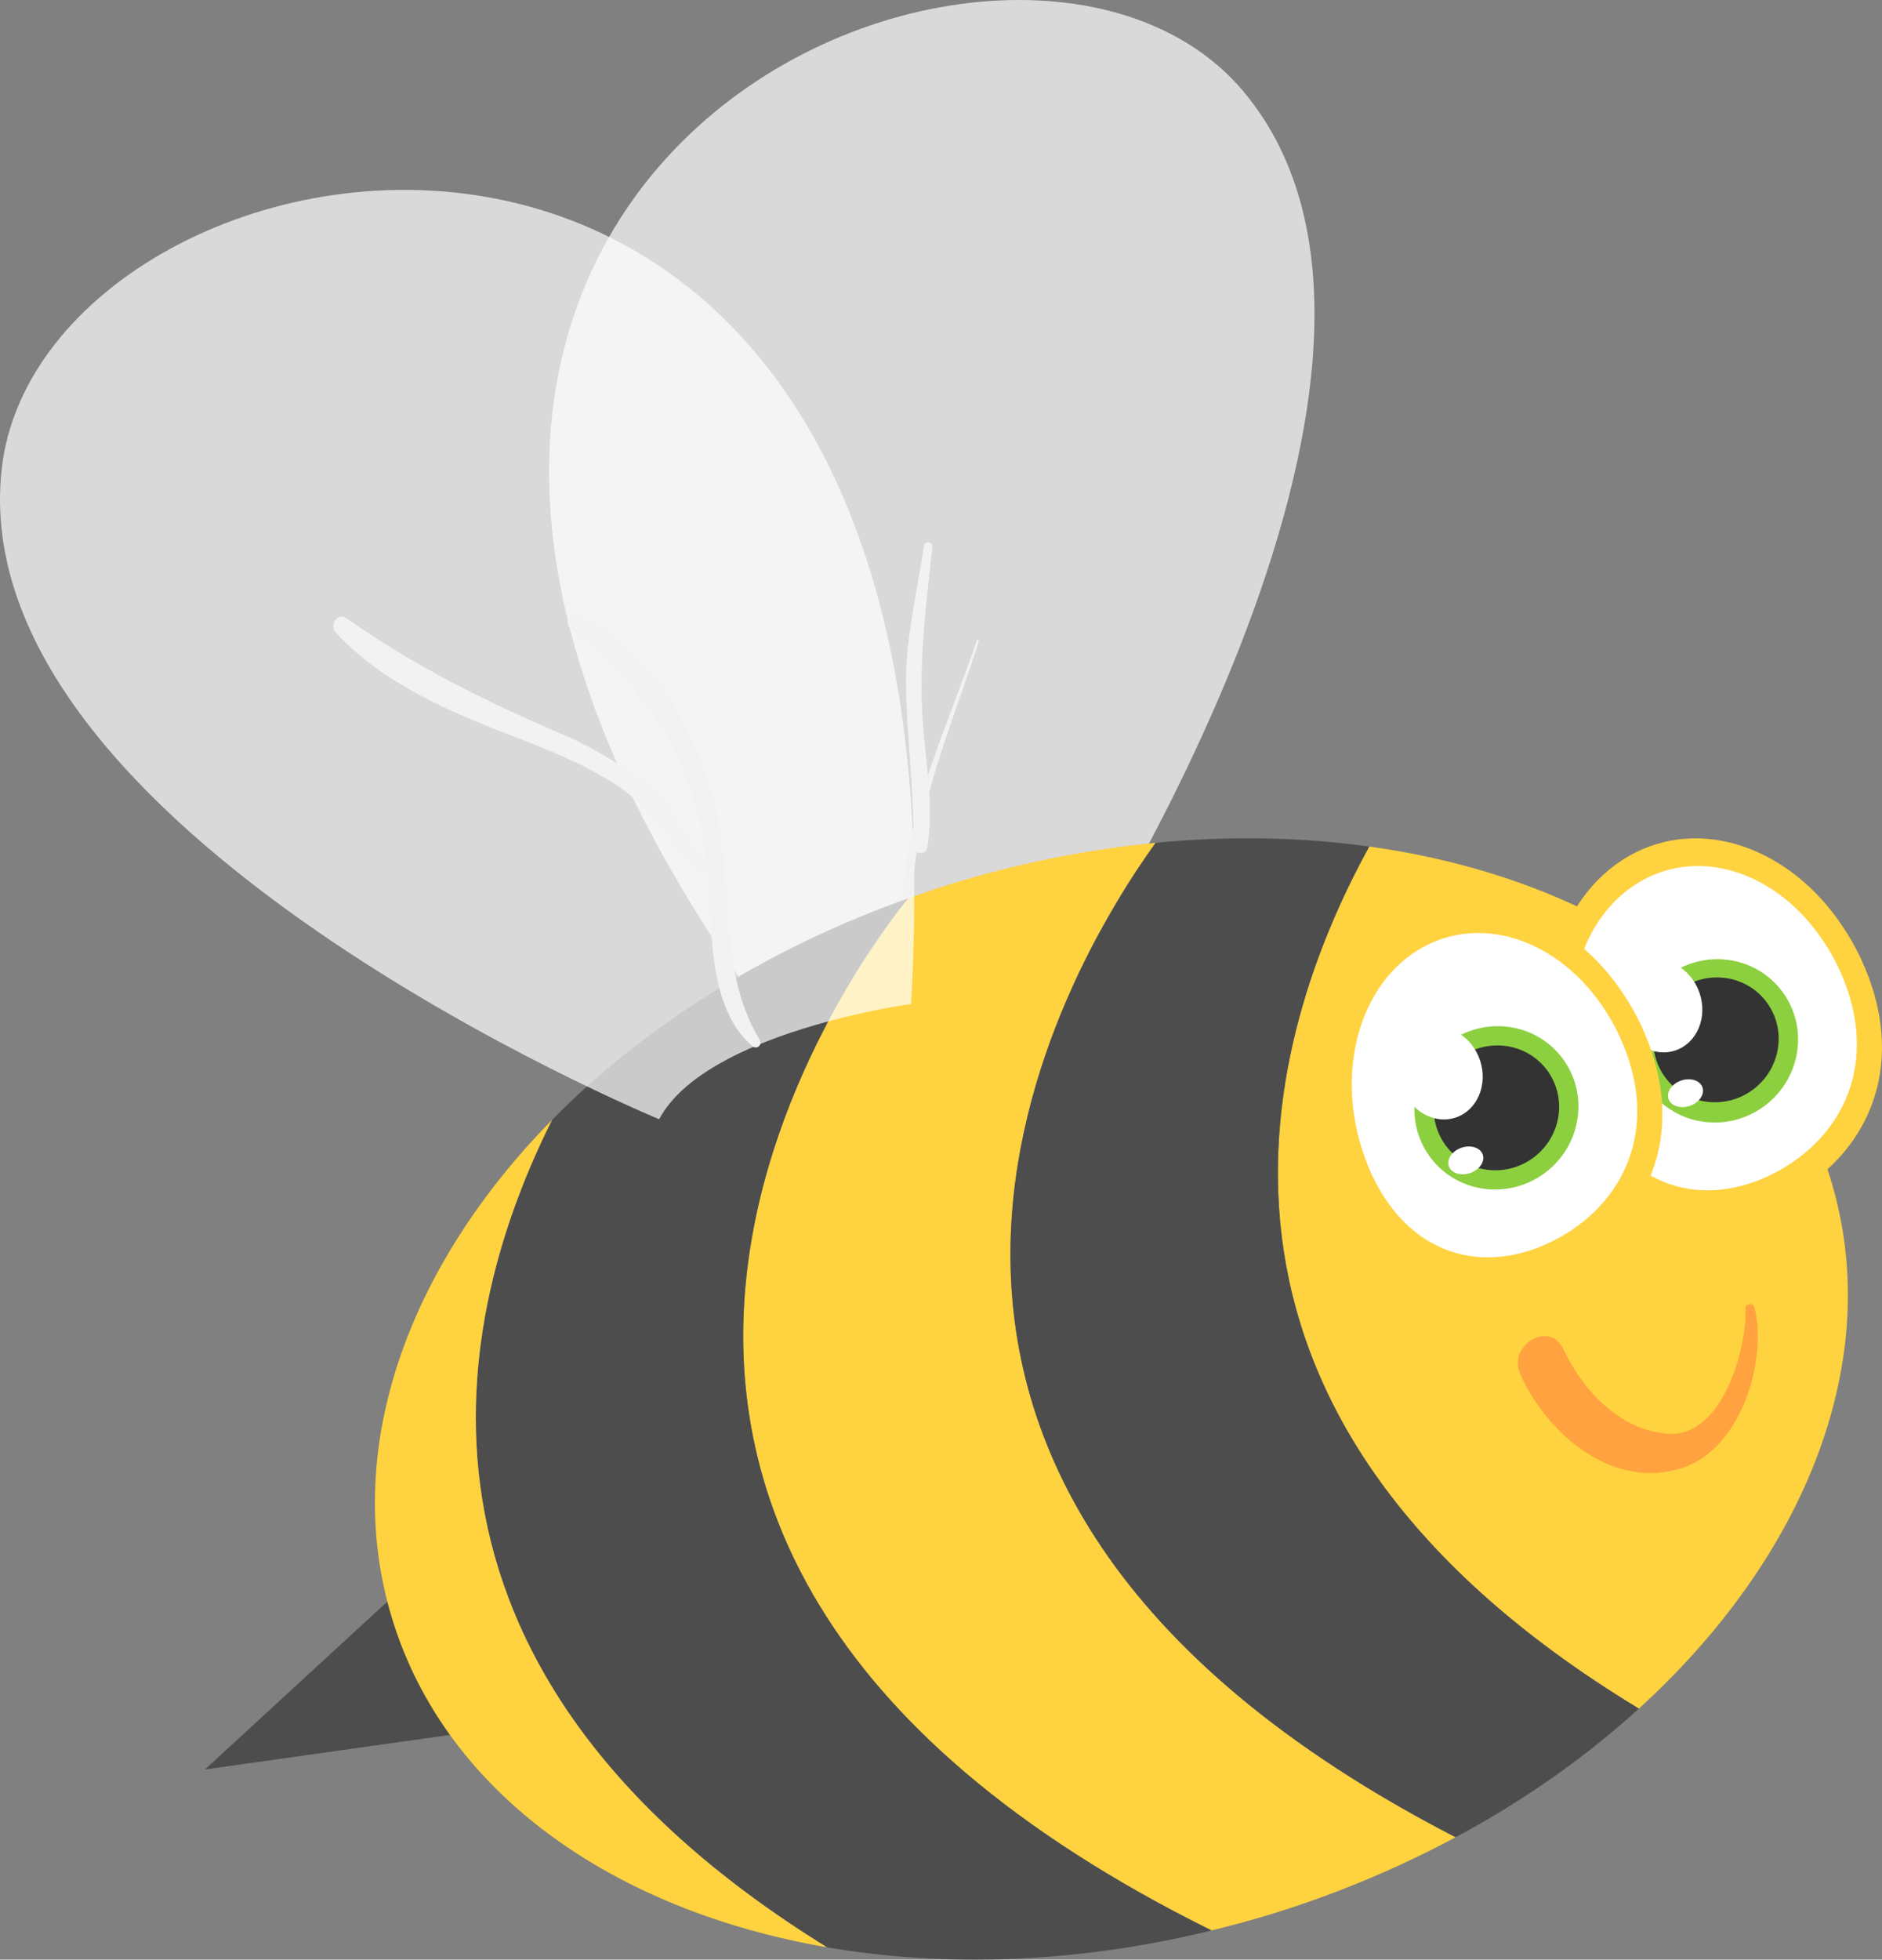
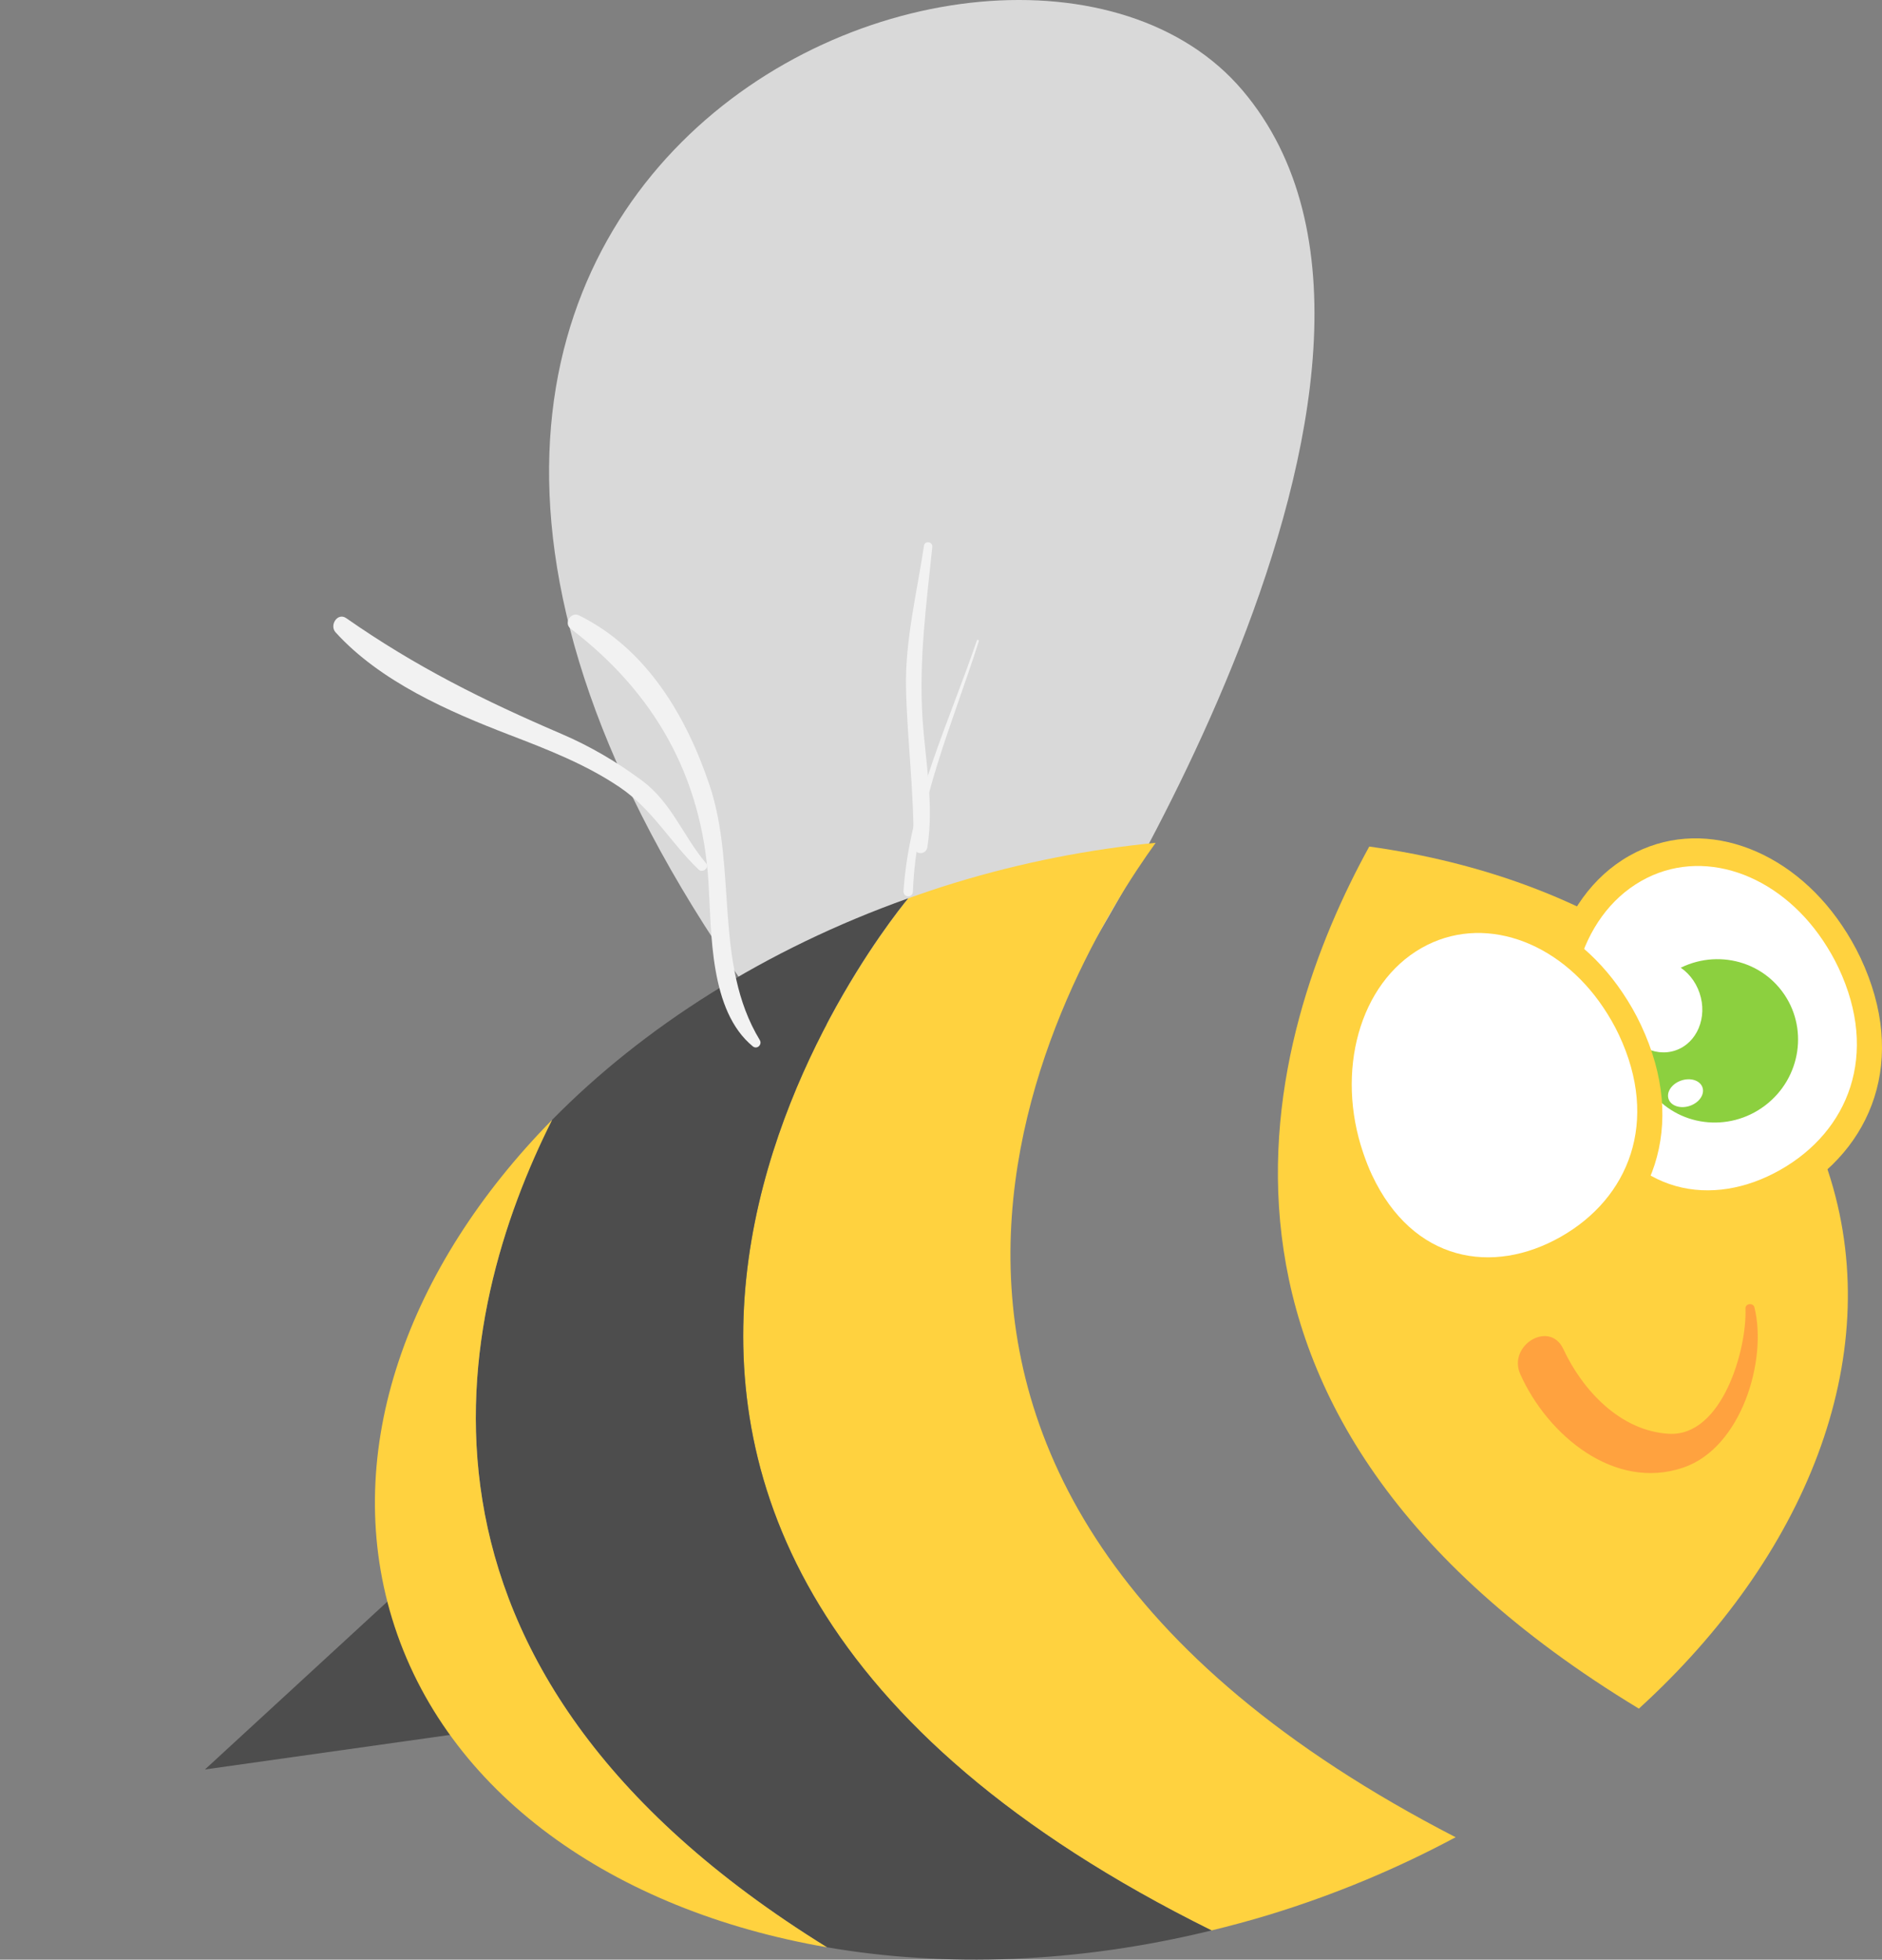
<svg xmlns="http://www.w3.org/2000/svg" version="1.1" id="objects" x="0px" y="0px" width="150.976px" height="157.107px" viewBox="0 0 150.976 157.107" enable-background="new 0 0 150.976 157.107" xml:space="preserve">
  <rect x="0" y="0" width="150.976" height="157.107" fill="#808080" stroke="none" />
  <g>
    <g>
      <polygon fill="#4D4D4D" points="33.771,125.923 16.443,141.86 39.722,138.579   " />
      <path opacity="0.7" fill="#FFFFFF" d="M63.067,83.543c0,0,14.928-7.332,21.925-3.604c0,0,33.604-50.431,14.673-72.707    C80.734-15.043,10.829,15.178,63.067,83.543z" />
      <g>
        <path fill="#FFD23F" d="M72.856,72.021c1.214-0.431,2.439-0.848,3.69-1.229c5.44-1.659,10.865-2.709,16.162-3.221     c-7.167,9.915-31.913,50.881,24.063,79.723c-4.627,2.48-9.645,4.595-15.005,6.229c-1.527,0.465-3.053,0.87-4.576,1.243     C32.469,122.739,70.493,74.89,72.856,72.021z" />
        <path fill="#FFD23F" d="M109.844,67.869c18.142,2.521,32.576,12.118,37.021,26.696c4.396,14.422-2.036,30.255-15.393,42.418     C92.106,113.156,101.634,82.766,109.844,67.869z" />
-         <path fill="#4D4D4D" d="M92.708,67.571c5.935-0.576,11.699-0.457,17.136,0.298c-8.21,14.897-17.738,45.287,21.628,69.114     c-4.242,3.864-9.185,7.353-14.7,10.311C60.795,118.452,85.542,77.485,92.708,67.571z" />
        <path fill="#4D4D4D" d="M44.288,89.784c7.304-7.421,17.091-13.683,28.568-17.763c-2.363,2.869-40.387,50.718,24.335,82.745     c-10.777,2.64-21.369,2.984-30.851,1.35C29.79,133.534,36.527,105.236,44.288,89.784z" />
        <path fill="#FFD23F" d="M31.45,129.75c-4.107-13.471,1.234-28.173,12.838-39.966c-7.761,15.453-14.498,43.75,22.053,66.333     C49.205,153.16,35.718,143.753,31.45,129.75z" />
      </g>
      <g>
        <path fill="#FFA23F" d="M140.744,104.817c1.048,4.249-1.053,11.243-5.687,12.834c-5.559,1.908-10.916-2.608-13.097-7.477     c-1.036-2.315,2.355-4.37,3.453-2.017c1.547,3.316,4.576,6.566,8.461,6.791c4.296,0.248,6.28-6.813,6.149-10.041     C140.007,104.493,140.646,104.419,140.744,104.817L140.744,104.817z" />
      </g>
-       <path opacity="0.7" fill="#FFFFFF" d="M73.083,80.49c0,0-16.479,2.243-20.206,9.24c0,0-56.022-23.108-52.738-52.157    S78.298-5.39,73.083,80.49z" />
      <g>
        <path fill="#F2F2F2" d="M60.387,83.885c-3.474-2.857-3.301-9.063-3.55-13.123c-0.524-8.541-4.359-15.247-11.064-20.365     c-0.572-0.438,0.032-1.379,0.674-1.062c5.423,2.678,8.627,8.096,10.484,13.647c2.216,6.626,0.309,14.283,4.018,20.399     C61.169,83.747,60.73,84.166,60.387,83.885L60.387,83.885z" />
      </g>
      <g>
        <path fill="#F2F2F2" d="M56.054,69.721c-2.271-2.158-3.664-4.789-6.315-6.589c-2.709-1.842-5.826-3.048-8.868-4.216     c-4.898-1.881-10.358-4.271-13.948-8.217c-0.519-0.571,0.155-1.628,0.856-1.138c5.574,3.892,11.029,6.606,17.264,9.277     c2.313,0.991,4.44,2.244,6.459,3.744c2.39,1.775,3.258,4.401,5.138,6.625C56.935,69.552,56.373,70.024,56.054,69.721     L56.054,69.721z" />
      </g>
      <g>
        <path fill="#F2F2F2" d="M78.519,51.413c-2.079,6.563-5.033,13.086-5.285,20.059c-0.021,0.552-0.789,0.506-0.753-0.044     c0.471-7.026,3.651-13.507,5.884-20.084C78.399,51.239,78.551,51.311,78.519,51.413L78.519,51.413z" />
      </g>
      <g>
        <path fill="#F2F2F2" d="M74.791,43.853c-0.474,4.56-1.084,9.084-0.789,13.679c0.222,3.454,0.936,6.923,0.395,10.375     c-0.113,0.723-1.133,0.611-1.121-0.111c0.068-4.25-0.504-8.431-0.594-12.672c-0.081-3.748,0.885-7.685,1.443-11.375     C74.189,43.317,74.836,43.421,74.791,43.853L74.791,43.853z" />
      </g>
    </g>
    <g>
      <g>
        <g>
          <g>
            <g>
              <path fill="#FFD23F" d="M130.689,68.619c5.689-3.23,12.864-0.707,17.091,5.596c0.54,0.8,1.038,1.658,1.473,2.579        c3.838,8.156,0.94,15.343-5.472,18.984c-6.414,3.643-13.917,2.357-17.755-5.795c-0.323-0.686-0.591-1.388-0.83-2.092        C122.585,80.251,124.813,71.955,130.689,68.619z" />
            </g>
          </g>
        </g>
      </g>
      <g>
        <g>
          <g>
            <g>
              <path fill="#FFFFFF" d="M131.663,70.628c4.853-2.756,10.97-0.605,14.574,4.77c0.46,0.684,0.885,1.415,1.255,2.199        c3.272,6.955,0.803,13.083-4.665,16.187c-5.47,3.107-11.867,2.011-15.14-4.94c-0.275-0.585-0.503-1.185-0.709-1.785        C124.752,80.545,126.653,73.471,131.663,70.628z" />
            </g>
          </g>
        </g>
      </g>
      <path fill="#8CD03F" d="M142.942,79.452c2.169,2.864,1.565,6.975-1.35,9.181c-2.916,2.209-7.04,1.676-9.209-1.187    c-2.167-2.867-1.561-6.977,1.353-9.185C136.653,76.053,140.773,76.585,142.942,79.452z" />
-       <ellipse transform="matrix(0.797 -0.604 0.604 0.797 -22.463 100.007)" fill="#333333" cx="137.663" cy="83.448" rx="5.062" ry="4.972" />
      <ellipse transform="matrix(-0.947 0.322 -0.322 -0.947 285.364 114.186)" fill="#FFFFFF" cx="133.239" cy="80.691" rx="3.311" ry="3.737" />
      <ellipse transform="matrix(-0.947 0.322 -0.322 -0.947 291.52 127.065)" fill="#FFFFFF" cx="135.261" cy="87.62" rx="1.437" ry="1.072" />
    </g>
    <g>
      <g>
        <g>
          <g>
            <g>
              <path fill="#FFD23F" d="M113.069,73.991c5.691-3.23,12.865-0.707,17.094,5.596c0.54,0.8,1.038,1.658,1.471,2.579        c3.84,8.156,0.941,15.343-5.471,18.984c-6.415,3.643-13.918,2.357-17.756-5.795c-0.322-0.687-0.589-1.389-0.83-2.092        C104.966,85.623,107.195,77.326,113.069,73.991z" />
            </g>
          </g>
        </g>
      </g>
      <g>
        <g>
          <g>
            <g>
              <path fill="#FFFFFF" d="M114.042,75.999c4.854-2.755,10.971-0.605,14.575,4.77c0.461,0.684,0.886,1.415,1.256,2.199        c3.272,6.955,0.802,13.083-4.665,16.187c-5.47,3.107-11.867,2.011-15.14-4.94c-0.277-0.585-0.505-1.185-0.71-1.785        C107.134,85.917,109.035,78.842,114.042,75.999z" />
            </g>
          </g>
        </g>
      </g>
-       <path fill="#8CD03F" d="M125.325,84.822c2.168,2.864,1.562,6.975-1.352,9.182c-2.916,2.208-7.04,1.676-9.209-1.187    c-2.167-2.867-1.56-6.977,1.354-9.186C119.033,81.424,123.155,81.957,125.325,84.822z" />
-       <path fill="#333333" d="M124.081,85.764c1.657,2.189,1.196,5.331-1.033,7.019c-2.228,1.688-5.381,1.282-7.04-0.908    c-1.655-2.19-1.192-5.333,1.036-7.021C119.272,83.166,122.422,83.573,124.081,85.764z" />
      <ellipse transform="matrix(-0.947 0.322 -0.322 -0.947 252.792 130.322)" fill="#FFFFFF" cx="115.621" cy="86.062" rx="3.311" ry="3.737" />
      <ellipse transform="matrix(-0.947 0.322 -0.322 -0.947 258.938 143.213)" fill="#FFFFFF" cx="117.642" cy="92.991" rx="1.437" ry="1.072" />
    </g>
  </g>
</svg>